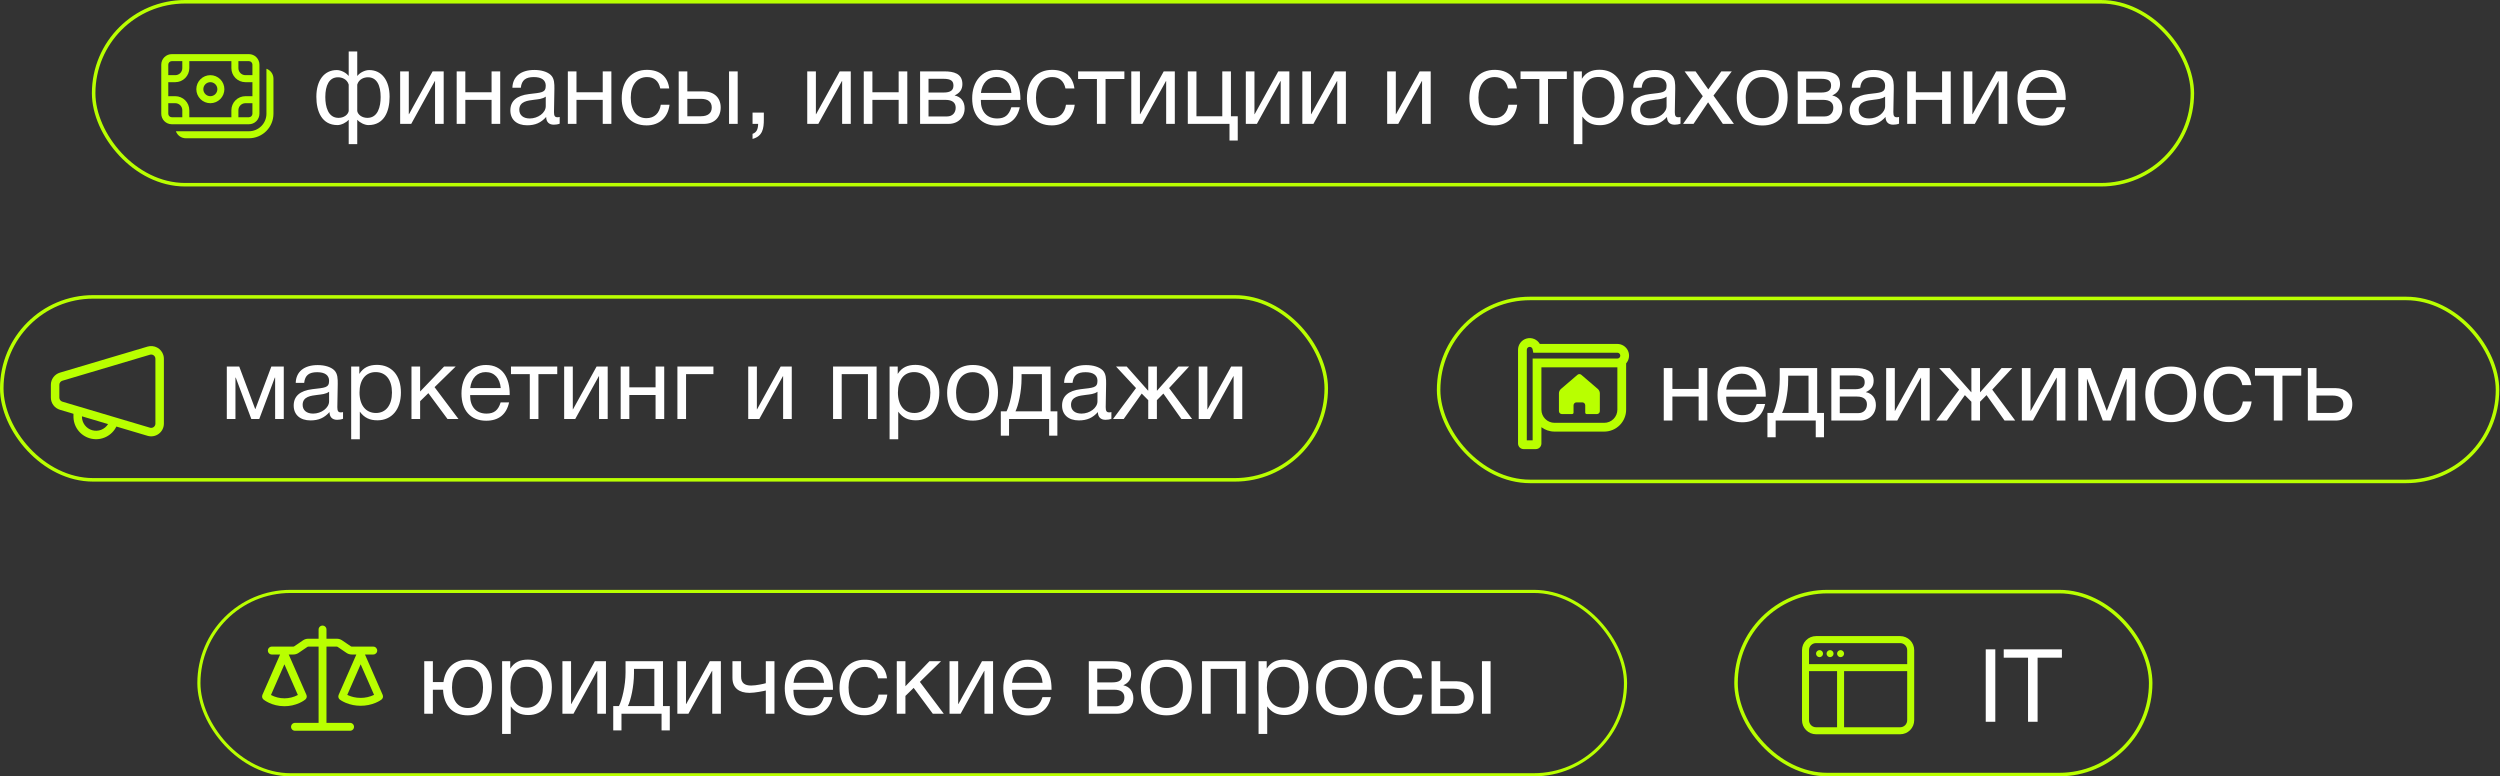
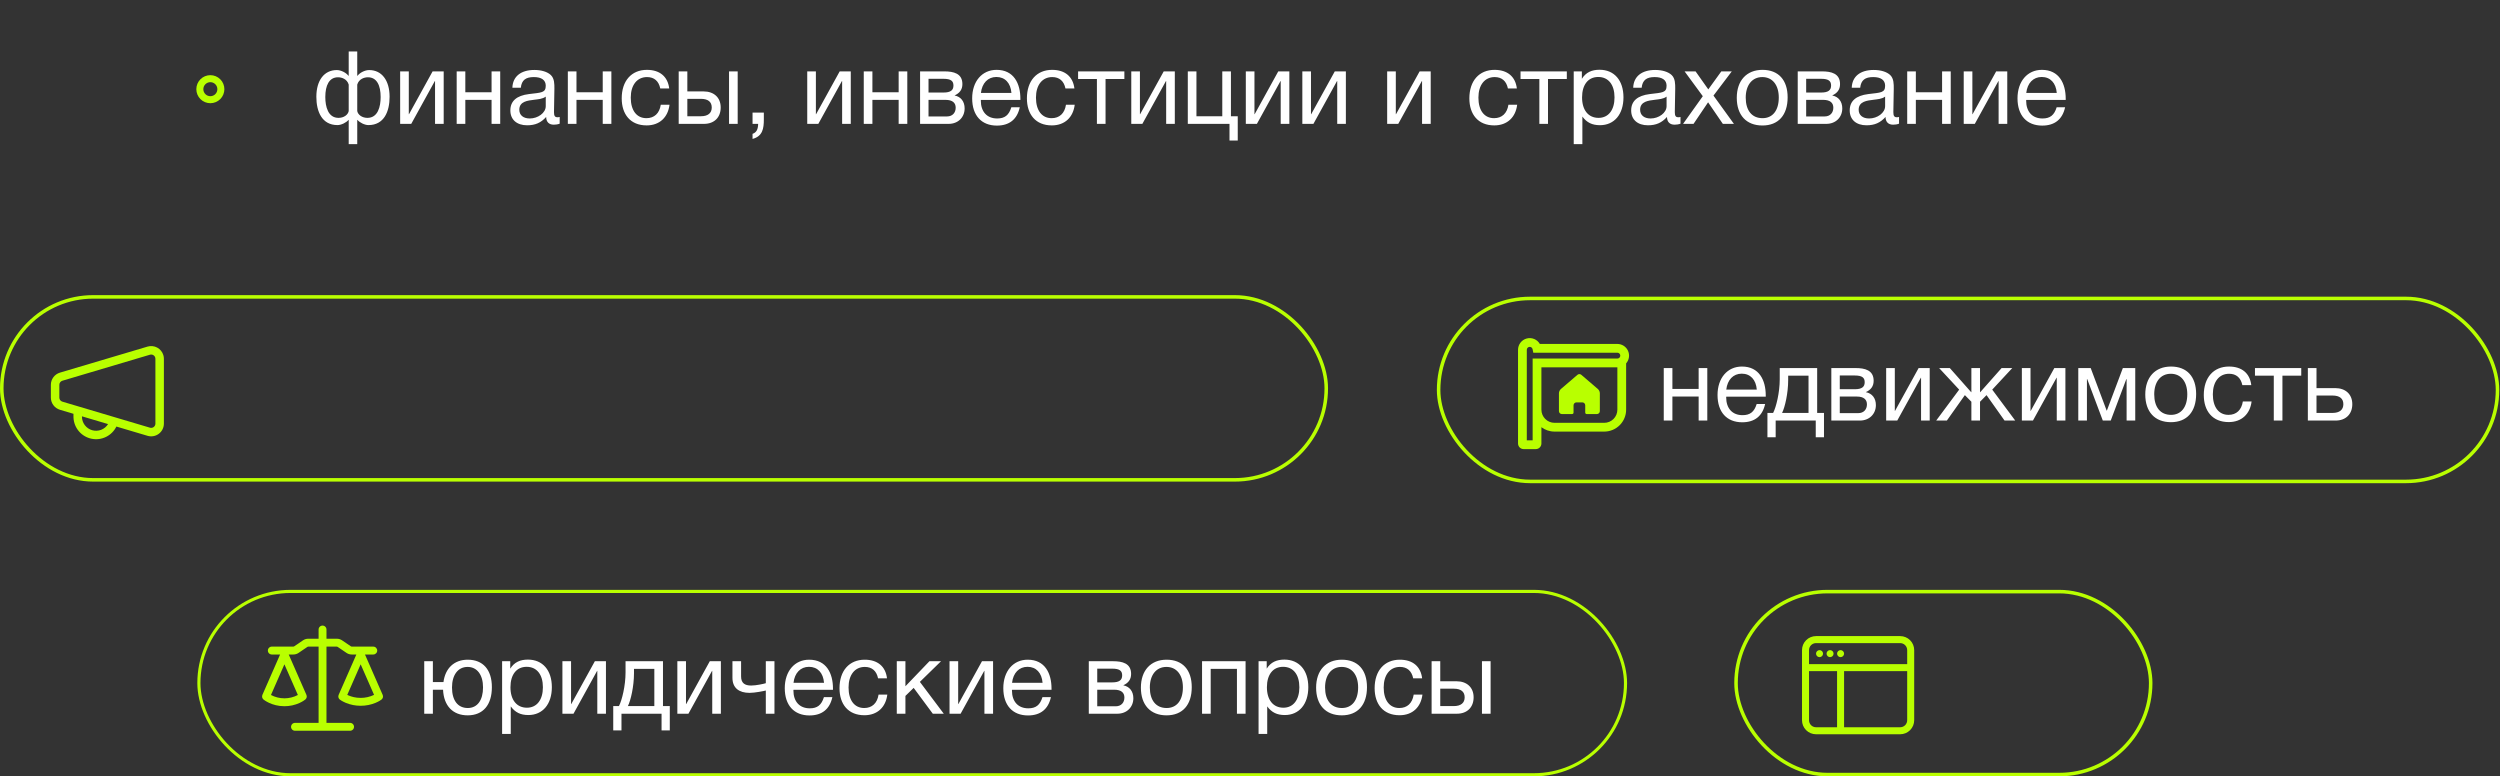
<svg xmlns="http://www.w3.org/2000/svg" width="731" height="227" viewBox="0 0 731 227" fill="none">
  <rect x="0" y="0" width="731" height="227" fill="#333333" stroke="none" />
  <path fill-rule="evenodd" clip-rule="evenodd" d="M95.463 184.073C95.463 183.767 95.342 183.474 95.126 183.258C94.909 183.041 94.616 182.92 94.31 182.92C94.004 182.92 93.711 183.041 93.495 183.258C93.278 183.474 93.157 183.767 93.157 184.073V186.764H90.122C89.582 186.764 89.054 186.926 88.607 187.23L86.001 189.004C85.937 189.048 85.861 189.071 85.784 189.07H79.476C79.171 189.07 78.877 189.192 78.661 189.408C78.445 189.625 78.323 189.918 78.323 190.224C78.323 190.53 78.445 190.823 78.661 191.039C78.877 191.255 79.171 191.377 79.476 191.377H81.901L76.724 203.186C76.626 203.417 76.605 203.672 76.663 203.916C76.721 204.159 76.856 204.378 77.047 204.539C77.17 204.638 77.294 204.732 77.522 204.879C77.808 205.065 78.217 205.307 78.74 205.545C79.785 206.023 81.295 206.498 83.162 206.498C84.688 206.501 86.196 206.176 87.585 205.545C88.107 205.307 88.516 205.065 88.802 204.879C89.033 204.73 89.156 204.636 89.279 204.536C89.472 204.377 89.608 204.159 89.665 203.915C89.724 203.671 89.701 203.416 89.6 203.186L84.421 191.377H85.784C86.324 191.377 86.851 191.214 87.297 190.911L89.905 189.137C89.968 189.094 90.043 189.071 90.12 189.07H93.157V211.367H86.257C85.952 211.367 85.658 211.488 85.442 211.704C85.226 211.921 85.104 212.214 85.104 212.52C85.104 212.826 85.226 213.119 85.442 213.335C85.658 213.552 85.952 213.673 86.257 213.673H102.363C102.669 213.673 102.962 213.552 103.178 213.335C103.395 213.119 103.516 212.826 103.516 212.52C103.516 212.214 103.395 211.921 103.178 211.704C102.962 211.488 102.669 211.367 102.363 211.367H95.463V189.07H98.499C98.576 189.07 98.653 189.094 98.714 189.137L101.324 190.911C101.769 191.214 102.297 191.377 102.837 191.377H104.199L99.02 203.186C98.917 203.422 98.895 203.686 98.959 203.936C99.023 204.186 99.169 204.407 99.374 204.564C99.392 204.578 99.374 204.564 99.377 204.564C99.529 204.679 99.689 204.785 99.853 204.881C100.138 205.053 100.545 205.274 101.068 205.496C102.459 206.077 103.951 206.374 105.458 206.369C106.966 206.374 108.459 206.076 109.85 205.494C110.37 205.274 110.779 205.053 111.065 204.881C111.229 204.784 111.388 204.678 111.541 204.564C111.746 204.407 111.892 204.186 111.956 203.936C112.02 203.686 111.999 203.422 111.895 203.186L106.719 191.377H109.146C109.452 191.377 109.745 191.255 109.961 191.039C110.177 190.823 110.299 190.53 110.299 190.224C110.299 189.918 110.177 189.625 109.961 189.408C109.745 189.192 109.452 189.07 109.146 189.07H102.838C102.761 189.07 102.686 189.047 102.623 189.004L100.013 187.23C99.567 186.926 99.04 186.764 98.5 186.764H95.463V184.073ZM79.23 203.214C80.441 203.858 81.791 204.193 83.162 204.19C84.533 204.193 85.884 203.858 87.094 203.214L83.162 194.249L79.23 203.214ZM101.542 203.177C101.668 203.239 101.809 203.305 101.965 203.371C102.78 203.714 103.971 204.063 105.458 204.063C106.814 204.067 108.153 203.764 109.375 203.177L105.458 194.248L101.542 203.177Z" fill="#B9FF00" />
  <rect x="0.516" y="86.81" width="387.283" height="53.497" rx="26.748" stroke="#B9FF00" stroke-width="1.033" />
-   <path d="M82.974 122.513V107.165H79.345L74.676 119.598H74.616L69.946 107.165H66.318V122.513H68.846V110.407H68.935L73.486 122.513H75.806L80.356 110.407H80.446V122.513H82.974ZM100.302 120.49C100.034 120.55 99.915 120.58 99.677 120.58C98.904 120.58 98.636 120.193 98.636 119.063C98.636 116.772 98.755 114.512 98.755 112.222C98.755 110.854 98.785 109.277 97.714 108.236C96.703 107.284 94.948 106.749 92.895 106.749C88.94 106.749 86.56 108.682 86.471 111.954H88.94C89.177 109.694 90.397 108.831 92.747 108.831C95.007 108.831 96.227 109.723 96.227 111.359C96.227 113.441 94.978 113.352 91.319 113.798C87.69 114.244 85.876 115.85 85.876 118.587C85.876 121.264 87.75 122.929 90.784 122.929C93.163 122.929 94.829 122.186 96.346 120.49C96.375 121.948 97.149 122.751 98.576 122.751C99.142 122.751 99.766 122.662 100.302 122.453V120.49ZM96.227 114.542V117.338C96.227 119.301 93.936 120.937 91.557 120.937C89.653 120.937 88.493 119.955 88.493 118.379C88.493 115.91 90.992 115.702 92.836 115.464C93.966 115.315 95.275 115.256 96.227 114.542ZM105.064 107.165H102.684V128.432H105.212V120.371C106.521 122.156 108.098 122.9 110.358 122.9C114.552 122.9 117.229 119.717 117.229 114.75C117.229 109.783 114.522 106.689 110.239 106.689C107.979 106.689 106.253 107.433 105.064 109.337V107.165ZM109.852 108.801C112.827 108.801 114.611 111.062 114.611 114.78C114.611 118.468 112.827 120.758 109.942 120.758C106.967 120.758 105.123 118.498 105.123 114.78C105.123 111.062 106.908 108.801 109.852 108.801ZM134.057 122.513L127.067 113.203L133.254 107.165H129.863L122.844 114.482V107.165H120.315V122.513H122.844V117.308L125.253 114.958L130.844 122.513H134.057ZM148.856 117.665H146.387C145.673 119.985 144.454 120.937 142.253 120.937C139.278 120.937 137.464 118.973 137.464 115.702L137.494 115.523H149.034V115.166C149.034 110.735 147.131 106.719 142.074 106.719C137.821 106.719 134.936 110.08 134.936 115.047C134.936 120.044 137.642 123.019 142.163 123.019C145.792 123.019 148.082 121.204 148.856 117.665ZM146.417 113.471H137.494C137.821 110.586 139.546 108.801 142.015 108.801C144.543 108.801 146.179 110.556 146.417 113.471ZM162.94 109.396V107.165H149.407V109.396H154.909V122.513H157.438V109.396H162.94ZM168.201 122.513L175.102 109.991H175.161V122.513H177.69V107.165H174.448L167.547 119.687H167.488V107.165H164.959V122.513H168.201ZM184.015 122.513V115.494H191.689V122.513H194.217V107.165H191.689V113.263H184.015V107.165H181.487V122.513H184.015ZM208.603 109.396V107.165H198.074V122.513H200.602V109.396H208.603ZM222.024 122.513L228.925 109.991H228.984V122.513H231.512V107.165H228.27L221.37 119.687H221.31V107.165H218.782V122.513H222.024ZM246.116 122.513V109.396H253.79V122.513H256.318V107.165H243.588V122.513H246.116ZM262.494 107.165H260.115V128.432H262.643V120.371C263.952 122.156 265.528 122.9 267.789 122.9C271.983 122.9 274.659 119.717 274.659 114.75C274.659 109.783 271.953 106.689 267.67 106.689C265.409 106.689 263.684 107.433 262.494 109.337V107.165ZM267.283 108.801C270.257 108.801 272.042 111.062 272.042 114.78C272.042 118.468 270.257 120.758 267.372 120.758C264.398 120.758 262.554 118.498 262.554 114.78C262.554 111.062 264.338 108.801 267.283 108.801ZM284.468 106.719C279.828 106.719 276.943 109.842 276.943 114.899C276.943 119.955 279.739 122.989 284.438 122.989C289.108 122.989 291.815 119.955 291.815 114.75C291.815 109.664 289.108 106.719 284.468 106.719ZM284.408 108.831C287.383 108.831 289.227 111.151 289.227 114.809C289.227 118.587 287.442 120.847 284.468 120.847C281.375 120.847 279.56 118.617 279.56 114.839C279.56 111.181 281.434 108.831 284.408 108.831ZM309.174 127.391V120.282H307.181V107.165H296.236V110.437C296.236 114.304 295.195 118.587 294.302 120.282H292.637V127.391H295.046V122.513H306.765V127.391H309.174ZM304.653 120.282H296.92C297.753 118.646 298.704 114.512 298.704 110.675V109.396H304.653V120.282ZM324.974 120.49C324.707 120.55 324.588 120.58 324.35 120.58C323.576 120.58 323.309 120.193 323.309 119.063C323.309 116.772 323.428 114.512 323.428 112.222C323.428 110.854 323.457 109.277 322.387 108.236C321.375 107.284 319.62 106.749 317.568 106.749C313.612 106.749 311.233 108.682 311.144 111.954H313.612C313.85 109.694 315.07 108.831 317.419 108.831C319.68 108.831 320.899 109.723 320.899 111.359C320.899 113.441 319.65 113.352 315.992 113.798C312.363 114.244 310.549 115.85 310.549 118.587C310.549 121.264 312.423 122.929 315.456 122.929C317.836 122.929 319.501 122.186 321.018 120.49C321.048 121.948 321.821 122.751 323.249 122.751C323.814 122.751 324.439 122.662 324.974 122.453V120.49ZM320.899 114.542V117.338C320.899 119.301 318.609 120.937 316.23 120.937C314.326 120.937 313.166 119.955 313.166 118.379C313.166 115.91 315.665 115.702 317.509 115.464C318.639 115.315 319.948 115.256 320.899 114.542ZM333.841 115.077L335.745 117.01V122.513H338.273V117.01L340.176 115.077L345.441 122.513H348.564L341.842 113.471L347.701 107.165H344.578L338.332 114.215H338.273V107.165H335.745V114.215H335.685L329.439 107.165H326.316L332.175 113.471L325.453 122.513H328.576L333.841 115.077ZM353.749 122.513L360.649 109.991H360.709V122.513H363.237V107.165H359.995L353.094 119.687H353.035V107.165H350.507V122.513H353.749Z" fill="white" />
  <path d="M47.766 103.846C47.869 104.189 47.92 104.546 47.92 104.905V123.87C47.92 124.448 47.785 125.019 47.525 125.536C47.265 126.053 46.889 126.503 46.425 126.849C45.961 127.195 45.423 127.428 44.853 127.529C44.283 127.63 43.698 127.597 43.143 127.432L34.032 124.722C33.387 126.038 32.323 127.102 31.008 127.747C29.693 128.393 28.201 128.583 26.766 128.289C25.331 127.995 24.034 127.233 23.079 126.122C22.124 125.011 21.565 123.614 21.49 122.151L21.482 121.821L21.48 120.994L17.531 119.82C16.762 119.591 16.088 119.121 15.609 118.478C15.13 117.835 14.871 117.055 14.872 116.254V112.518C14.872 111.716 15.131 110.937 15.611 110.295C16.09 109.653 16.764 109.183 17.532 108.955L43.145 101.344C44.089 101.063 45.107 101.17 45.974 101.639C46.84 102.108 47.485 102.903 47.766 103.847V103.846ZM23.958 121.73L23.96 121.819C23.959 122.717 24.251 123.592 24.792 124.309C25.333 125.027 26.093 125.548 26.956 125.795C27.82 126.042 28.741 126 29.579 125.677C30.417 125.353 31.127 124.765 31.601 124.002L23.958 121.73V121.73ZM43.849 103.719L18.236 111.328C17.98 111.404 17.755 111.561 17.596 111.776C17.436 111.99 17.35 112.25 17.35 112.518V116.254C17.35 116.521 17.436 116.781 17.596 116.996C17.755 117.21 17.98 117.367 18.236 117.443L43.849 125.056C44.034 125.111 44.229 125.122 44.419 125.088C44.609 125.055 44.789 124.977 44.944 124.861C45.098 124.746 45.224 124.595 45.31 124.423C45.397 124.25 45.442 124.059 45.441 123.866V104.907C45.441 104.714 45.396 104.523 45.31 104.351C45.223 104.178 45.098 104.028 44.943 103.913C44.788 103.798 44.609 103.72 44.419 103.686C44.229 103.652 44.033 103.663 43.849 103.719Z" fill="#B9FF00" />
  <rect x="58.157" y="172.929" width="417.143" height="53.613" rx="26.807" stroke="#B9FF00" stroke-width="0.916" />
  <path d="M136.776 192.896C132.82 192.896 130.203 195.365 129.668 199.44H126.574V193.342H124.046V208.69H126.574V201.671H129.549C129.757 206.37 132.404 209.166 136.746 209.166C141.238 209.166 143.825 206.132 143.825 200.927C143.825 195.841 141.238 192.896 136.776 192.896ZM136.717 195.008C139.513 195.008 141.238 197.328 141.238 200.987C141.238 204.764 139.572 207.024 136.776 207.024C133.861 207.024 132.166 204.794 132.166 201.016C132.166 197.358 133.921 195.008 136.717 195.008ZM149.198 193.342H146.818V214.609H149.346V206.549C150.655 208.333 152.232 209.077 154.492 209.077C158.686 209.077 161.363 205.894 161.363 200.927C161.363 195.96 158.656 192.867 154.373 192.867C152.113 192.867 150.387 193.61 149.198 195.514V193.342ZM153.986 194.978C156.961 194.978 158.745 197.239 158.745 200.957C158.745 204.645 156.961 206.935 154.076 206.935C151.101 206.935 149.257 204.675 149.257 200.957C149.257 197.239 151.042 194.978 153.986 194.978ZM167.691 208.69L174.592 196.168H174.651V208.69H177.18V193.342H173.937L167.037 205.864H166.978V193.342H164.449V208.69H167.691ZM195.848 213.568V206.459H193.856V193.342H182.91V196.614C182.91 200.481 181.869 204.764 180.977 206.459H179.311V213.568H181.72V208.69H193.439V213.568H195.848ZM191.327 206.459H183.594C184.427 204.823 185.379 200.689 185.379 196.852V195.573H191.327V206.459ZM201.298 208.69L208.198 196.168H208.258V208.69H210.786V193.342H207.544L200.644 205.864H200.584V193.342H198.056V208.69H201.298ZM226.451 208.69V193.342H223.923V199.767C223.357 199.946 221.127 200.451 219.64 200.451C217.766 200.451 216.695 199.737 216.695 197.774V193.342H214.167V198.191C214.167 201.165 216.1 202.593 219.164 202.593C220.71 202.593 223.387 202.057 223.923 201.909V208.69H226.451ZM243.385 203.842H240.916C240.202 206.162 238.983 207.114 236.782 207.114C233.808 207.114 231.993 205.151 231.993 201.879L232.023 201.7H243.563V201.343C243.563 196.912 241.66 192.896 236.603 192.896C232.35 192.896 229.465 196.257 229.465 201.224C229.465 206.221 232.172 209.196 236.693 209.196C240.321 209.196 242.612 207.381 243.385 203.842ZM240.946 199.648H232.023C232.35 196.763 234.075 194.978 236.544 194.978C239.072 194.978 240.708 196.733 240.946 199.648ZM259.45 203.098H256.892C256.505 205.626 254.988 207.024 252.698 207.024C249.843 207.024 248.117 204.764 248.117 201.016C248.117 197.328 249.961 195.008 252.876 195.008C254.958 195.008 256.297 196.168 256.743 198.339H259.36C258.944 194.859 256.594 192.896 252.847 192.896C248.326 192.896 245.47 196.109 245.47 201.224C245.47 205.894 247.998 209.136 252.757 209.136C256.565 209.136 259.003 206.757 259.45 203.098ZM275.96 208.69L268.971 199.38L275.157 193.342H271.767L264.747 200.659V193.342H262.219V208.69H264.747V203.485L267.156 201.135L272.748 208.69H275.96ZM280.885 208.69L287.785 196.168H287.845V208.69H290.373V193.342H287.131L280.23 205.864H280.171V193.342H277.643V208.69H280.885ZM307.287 203.842H304.818C304.104 206.162 302.885 207.114 300.684 207.114C297.709 207.114 295.895 205.151 295.895 201.879L295.925 201.7H307.465V201.343C307.465 196.912 305.562 192.896 300.505 192.896C296.252 192.896 293.367 196.257 293.367 201.224C293.367 206.221 296.073 209.196 300.594 209.196C304.223 209.196 306.513 207.381 307.287 203.842ZM304.848 199.648H295.925C296.252 196.763 297.977 194.978 300.446 194.978C302.974 194.978 304.61 196.733 304.848 199.648ZM318.364 208.69H326.722C329.458 208.69 331.392 206.786 331.392 204.169C331.392 202.117 330.261 200.749 328.477 200.392V200.362C329.904 199.708 330.737 198.696 330.737 197.06C330.737 193.937 328.15 193.342 325.473 193.342H318.364V208.69ZM325.205 199.529H320.833V195.514H325.205C327.436 195.514 328.12 196.198 328.12 197.477C328.12 198.786 327.376 199.529 325.205 199.529ZM320.833 201.671H325.8C327.882 201.671 328.774 202.563 328.774 203.961C328.774 205.418 327.852 206.519 326.246 206.519H320.833V201.671ZM341.121 192.896C336.481 192.896 333.596 196.019 333.596 201.076C333.596 206.132 336.392 209.166 341.091 209.166C345.761 209.166 348.468 206.132 348.468 200.927C348.468 195.841 345.761 192.896 341.121 192.896ZM341.061 195.008C344.036 195.008 345.88 197.328 345.88 200.987C345.88 204.764 344.095 207.024 341.121 207.024C338.028 207.024 336.213 204.794 336.213 201.016C336.213 197.358 338.087 195.008 341.061 195.008ZM354.006 208.69V195.573H361.68V208.69H364.208V193.342H351.478V208.69H354.006ZM370.385 193.342H368.005V214.609H370.534V206.549C371.842 208.333 373.419 209.077 375.679 209.077C379.873 209.077 382.55 205.894 382.55 200.927C382.55 195.96 379.843 192.867 375.56 192.867C373.3 192.867 371.575 193.61 370.385 195.514V193.342ZM375.174 194.978C378.148 194.978 379.933 197.239 379.933 200.957C379.933 204.645 378.148 206.935 375.263 206.935C372.288 206.935 370.444 204.675 370.444 200.957C370.444 197.239 372.229 194.978 375.174 194.978ZM392.358 192.896C387.719 192.896 384.833 196.019 384.833 201.076C384.833 206.132 387.629 209.166 392.329 209.166C396.998 209.166 399.705 206.132 399.705 200.927C399.705 195.841 396.998 192.896 392.358 192.896ZM392.299 195.008C395.273 195.008 397.117 197.328 397.117 200.987C397.117 204.764 395.333 207.024 392.358 207.024C389.265 207.024 387.451 204.794 387.451 201.016C387.451 197.358 389.325 195.008 392.299 195.008ZM415.922 203.098H413.364C412.977 205.626 411.46 207.024 409.17 207.024C406.315 207.024 404.59 204.764 404.59 201.016C404.59 197.328 406.434 195.008 409.348 195.008C411.43 195.008 412.769 196.168 413.215 198.339H415.832C415.416 194.859 413.066 192.896 409.319 192.896C404.798 192.896 401.942 196.109 401.942 201.224C401.942 205.894 404.471 209.136 409.229 209.136C413.037 209.136 415.476 206.757 415.922 203.098ZM433.325 193.342V208.69H435.853V193.342H433.325ZM430.886 203.901C430.886 200.987 428.893 199.202 425.889 199.202H421.13V193.342H418.602V208.69H426.008C429.012 208.69 430.886 206.786 430.886 203.901ZM425.086 201.373C427.198 201.373 428.268 202.265 428.268 203.901C428.268 205.537 427.168 206.459 425.086 206.459H421.13V201.373H425.086Z" fill="white" />
-   <rect x="27.385" y="0.516" width="613.663" height="53.497" rx="26.748" stroke="#B9FF00" stroke-width="1.033" />
  <path d="M113.917 28.308C113.917 23.459 111.597 20.485 107.939 20.485C106.63 20.485 105.113 21.348 104.548 22.151H104.459V15.042H101.961V22.151H101.871C101.306 21.348 99.789 20.485 98.481 20.485C94.822 20.485 92.502 23.459 92.502 28.308C92.502 32.591 94.108 36.576 98.689 36.576C99.819 36.576 101.306 35.803 101.901 35.059H101.961V42.138H104.459V35.059H104.519C105.113 35.803 106.601 36.576 107.731 36.576C112.311 36.576 113.917 32.591 113.917 28.308ZM111.3 28.367C111.3 31.193 110.497 34.465 107.433 34.465C105.887 34.465 104.667 33.572 104.459 32.472V24.738C104.935 23.102 106.482 22.597 107.582 22.597C110.2 22.597 111.3 25.006 111.3 28.367ZM101.961 32.472C101.752 33.572 100.533 34.465 98.986 34.465C95.923 34.465 95.12 31.193 95.12 28.367C95.12 25.006 96.22 22.597 98.838 22.597C99.938 22.597 101.485 23.102 101.961 24.738V32.472ZM120.247 36.219L127.147 23.697H127.207V36.219H129.735V20.872H126.493L119.593 33.394H119.533V20.872H117.005V36.219H120.247ZM136.06 36.219V29.2H143.734V36.219H146.262V20.872H143.734V26.969H136.06V20.872H133.532V36.219H136.06ZM163.652 34.197C163.385 34.256 163.266 34.286 163.028 34.286C162.254 34.286 161.987 33.899 161.987 32.769C161.987 30.479 162.106 28.218 162.106 25.928C162.106 24.56 162.135 22.984 161.065 21.943C160.053 20.991 158.298 20.455 156.246 20.455C152.29 20.455 149.911 22.389 149.822 25.66H152.29C152.528 23.4 153.748 22.537 156.097 22.537C158.358 22.537 159.577 23.43 159.577 25.066C159.577 27.148 158.328 27.058 154.67 27.505C151.041 27.951 149.227 29.557 149.227 32.293C149.227 34.97 151.101 36.636 154.134 36.636C156.514 36.636 158.18 35.892 159.696 34.197C159.726 35.654 160.499 36.457 161.927 36.457C162.492 36.457 163.117 36.368 163.652 36.16V34.197ZM159.577 28.248V31.044C159.577 33.007 157.287 34.643 154.908 34.643C153.004 34.643 151.844 33.661 151.844 32.085C151.844 29.616 154.343 29.408 156.187 29.17C157.317 29.021 158.626 28.962 159.577 28.248ZM168.563 36.219V29.2H176.237V36.219H178.765V20.872H176.237V26.969H168.563V20.872H166.035V36.219H168.563ZM195.768 30.628H193.21C192.824 33.156 191.307 34.554 189.017 34.554C186.161 34.554 184.436 32.293 184.436 28.546C184.436 24.857 186.28 22.537 189.195 22.537C191.277 22.537 192.616 23.697 193.062 25.869H195.679C195.263 22.389 192.913 20.426 189.165 20.426C184.644 20.426 181.789 23.638 181.789 28.754C181.789 33.423 184.317 36.666 189.076 36.666C192.883 36.666 195.322 34.286 195.768 30.628ZM213.171 20.872V36.219H215.7V20.872H213.171ZM210.733 31.431C210.733 28.516 208.74 26.731 205.736 26.731H200.977V20.872H198.449V36.219H205.855C208.859 36.219 210.733 34.316 210.733 31.431ZM204.933 28.902C207.044 28.902 208.115 29.795 208.115 31.431C208.115 33.067 207.015 33.989 204.933 33.989H200.977V28.902H204.933ZM223.347 32.918H220.045V36.219H221.681C221.651 37.855 221.175 38.748 220.045 39.134V40.621C222.99 39.848 223.347 37.588 223.347 34.94V32.918ZM239.278 36.219L246.179 23.697H246.238V36.219H248.767V20.872H245.525L238.624 33.394H238.565V20.872H236.036V36.219H239.278ZM255.092 36.219V29.2H262.766V36.219H265.294V20.872H262.766V26.969H255.092V20.872H252.564V36.219H255.092ZM269.032 36.219H277.389C280.126 36.219 282.059 34.316 282.059 31.698C282.059 29.646 280.929 28.278 279.144 27.921V27.891C280.572 27.237 281.405 26.226 281.405 24.59C281.405 21.467 278.817 20.872 276.14 20.872H269.032V36.219ZM275.873 27.058H271.5V23.043H275.873C278.103 23.043 278.787 23.727 278.787 25.006C278.787 26.315 278.044 27.058 275.873 27.058ZM271.5 29.2H276.467C278.549 29.2 279.442 30.092 279.442 31.49C279.442 32.948 278.52 34.048 276.914 34.048H271.5V29.2ZM298.183 31.371H295.715C295.001 33.691 293.781 34.643 291.58 34.643C288.606 34.643 286.792 32.68 286.792 29.408L286.821 29.23H298.362V28.873C298.362 24.441 296.458 20.426 291.402 20.426C287.149 20.426 284.263 23.787 284.263 28.754C284.263 33.751 286.97 36.725 291.491 36.725C295.12 36.725 297.41 34.911 298.183 31.371ZM295.744 27.177H286.821C287.149 24.292 288.874 22.508 291.342 22.508C293.871 22.508 295.506 24.262 295.744 27.177ZM314.248 30.628H311.69C311.303 33.156 309.786 34.554 307.496 34.554C304.641 34.554 302.916 32.293 302.916 28.546C302.916 24.857 304.76 22.537 307.675 22.537C309.757 22.537 311.095 23.697 311.541 25.869H314.159C313.742 22.389 311.393 20.426 307.645 20.426C303.124 20.426 300.269 23.638 300.269 28.754C300.269 33.423 302.797 36.666 307.556 36.666C311.363 36.666 313.802 34.286 314.248 30.628ZM328.766 23.102V20.872H315.233V23.102H320.735V36.219H323.263V23.102H328.766ZM334.027 36.219L340.928 23.697H340.987V36.219H343.515V20.872H340.273L333.373 33.394H333.313V20.872H330.785V36.219H334.027ZM359.507 41.097H361.917V33.989H359.924V20.872H357.396V33.989H349.841V20.872H347.313V36.219H359.507V41.097ZM367.518 36.219L374.418 23.697H374.478V36.219H377.006V20.872H373.764L366.863 33.394H366.804V20.872H364.276V36.219H367.518ZM384.045 36.219L390.945 23.697H391.005V36.219H393.533V20.872H390.291L383.391 33.394H383.331V20.872H380.803V36.219H384.045ZM408.85 36.219L415.751 23.697H415.81V36.219H418.339V20.872H415.097L408.196 33.394H408.137V20.872H405.608V36.219H408.85ZM443.62 30.628H441.062C440.675 33.156 439.158 34.554 436.868 34.554C434.013 34.554 432.288 32.293 432.288 28.546C432.288 24.857 434.132 22.537 437.047 22.537C439.129 22.537 440.467 23.697 440.913 25.869H443.531C443.114 22.389 440.765 20.426 437.017 20.426C432.496 20.426 429.641 23.638 429.641 28.754C429.641 33.423 432.169 36.666 436.928 36.666C440.735 36.666 443.174 34.286 443.62 30.628ZM458.138 23.102V20.872H444.605V23.102H450.107V36.219H452.635V23.102H458.138ZM462.537 20.872H460.157V42.138H462.685V34.078C463.994 35.862 465.571 36.606 467.831 36.606C472.025 36.606 474.702 33.423 474.702 28.456C474.702 23.489 471.995 20.396 467.712 20.396C465.452 20.396 463.726 21.14 462.537 23.043V20.872ZM467.325 22.508C470.3 22.508 472.084 24.768 472.084 28.486C472.084 32.174 470.3 34.465 467.415 34.465C464.44 34.465 462.596 32.204 462.596 28.486C462.596 24.768 464.381 22.508 467.325 22.508ZM491.381 34.197C491.113 34.256 490.994 34.286 490.756 34.286C489.983 34.286 489.715 33.899 489.715 32.769C489.715 30.479 489.834 28.218 489.834 25.928C489.834 24.56 489.864 22.984 488.793 21.943C487.782 20.991 486.027 20.455 483.975 20.455C480.019 20.455 477.64 22.389 477.55 25.66H480.019C480.257 23.4 481.477 22.537 483.826 22.537C486.087 22.537 487.306 23.43 487.306 25.066C487.306 27.148 486.057 27.058 482.399 27.505C478.77 27.951 476.956 29.557 476.956 32.293C476.956 34.97 478.829 36.636 481.863 36.636C484.243 36.636 485.908 35.892 487.425 34.197C487.455 35.654 488.228 36.457 489.656 36.457C490.221 36.457 490.846 36.368 491.381 36.16V34.197ZM487.306 28.248V31.044C487.306 33.007 485.016 34.643 482.637 34.643C480.733 34.643 479.573 33.661 479.573 32.085C479.573 29.616 482.071 29.408 483.915 29.17C485.046 29.021 486.354 28.962 487.306 28.248ZM506.375 20.872H503.311L499.504 26.136L495.786 20.872H492.574L497.898 28.129L492.128 36.219H495.191L499.445 29.914L503.758 36.219H507L501.021 27.951L506.375 20.872ZM515.357 20.426C510.717 20.426 507.832 23.549 507.832 28.605C507.832 33.661 510.628 36.695 515.328 36.695C519.997 36.695 522.704 33.661 522.704 28.456C522.704 23.37 519.997 20.426 515.357 20.426ZM515.298 22.537C518.272 22.537 520.116 24.857 520.116 28.516C520.116 32.293 518.332 34.554 515.357 34.554C512.264 34.554 510.45 32.323 510.45 28.546C510.45 24.887 512.324 22.537 515.298 22.537ZM525.655 36.219H534.013C536.749 36.219 538.683 34.316 538.683 31.698C538.683 29.646 537.552 28.278 535.768 27.921V27.891C537.196 27.237 538.028 26.226 538.028 24.59C538.028 21.467 535.441 20.872 532.764 20.872H525.655V36.219ZM532.496 27.058H528.124V23.043H532.496C534.727 23.043 535.411 23.727 535.411 25.006C535.411 26.315 534.667 27.058 532.496 27.058ZM528.124 29.2H533.091C535.173 29.2 536.065 30.092 536.065 31.49C536.065 32.948 535.143 34.048 533.537 34.048H528.124V29.2ZM555.283 34.197C555.015 34.256 554.896 34.286 554.658 34.286C553.885 34.286 553.617 33.899 553.617 32.769C553.617 30.479 553.736 28.218 553.736 25.928C553.736 24.56 553.766 22.984 552.695 21.943C551.684 20.991 549.929 20.455 547.877 20.455C543.921 20.455 541.541 22.389 541.452 25.66H543.921C544.159 23.4 545.378 22.537 547.728 22.537C549.988 22.537 551.208 23.43 551.208 25.066C551.208 27.148 549.959 27.058 546.3 27.505C542.672 27.951 540.857 29.557 540.857 32.293C540.857 34.97 542.731 36.636 545.765 36.636C548.144 36.636 549.81 35.892 551.327 34.197C551.357 35.654 552.13 36.457 553.558 36.457C554.123 36.457 554.747 36.368 555.283 36.16V34.197ZM551.208 28.248V31.044C551.208 33.007 548.918 34.643 546.538 34.643C544.635 34.643 543.475 33.661 543.475 32.085C543.475 29.616 545.973 29.408 547.817 29.17C548.947 29.021 550.256 28.962 551.208 28.248ZM560.194 36.219V29.2H567.867V36.219H570.396V20.872H567.867V26.969H560.194V20.872H557.666V36.219H560.194ZM577.435 36.219L584.335 23.697H584.395V36.219H586.923V20.872H583.681L576.78 33.394H576.721V20.872H574.193V36.219H577.435ZM603.837 31.371H601.368C600.654 33.691 599.435 34.643 597.234 34.643C594.26 34.643 592.445 32.68 592.445 29.408L592.475 29.23H604.015V28.873C604.015 24.441 602.112 20.426 597.055 20.426C592.802 20.426 589.917 23.787 589.917 28.754C589.917 33.751 592.624 36.725 597.145 36.725C600.773 36.725 603.064 34.911 603.837 31.371ZM601.398 27.177H592.475C592.802 24.292 594.527 22.508 596.996 22.508C599.524 22.508 601.16 24.262 601.398 27.177Z" fill="white" />
  <path d="M57.406 26.078C57.406 24.99 57.838 23.947 58.607 23.178C59.376 22.409 60.419 21.977 61.507 21.977C62.594 21.977 63.637 22.409 64.406 23.178C65.175 23.947 65.607 24.99 65.607 26.078C65.607 27.165 65.175 28.208 64.406 28.977C63.637 29.746 62.594 30.178 61.507 30.178C60.419 30.178 59.376 29.746 58.607 28.977C57.838 28.208 57.406 27.165 57.406 26.078ZM61.507 24.027C60.963 24.027 60.441 24.244 60.057 24.628C59.672 25.012 59.456 25.534 59.456 26.078C59.456 26.622 59.672 27.143 60.057 27.527C60.441 27.912 60.963 28.128 61.507 28.128C62.05 28.128 62.572 27.912 62.956 27.527C63.341 27.143 63.557 26.622 63.557 26.078C63.557 25.534 63.341 25.012 62.956 24.628C62.572 24.244 62.05 24.027 61.507 24.027Z" fill="#B9FF00" />
-   <path d="M50.23 15.827C49.415 15.827 48.633 16.151 48.056 16.727C47.479 17.304 47.155 18.086 47.155 18.902V33.254C47.155 34.069 47.479 34.851 48.056 35.428C48.633 36.005 49.415 36.329 50.23 36.329H72.783C73.599 36.329 74.381 36.005 74.957 35.428C75.534 34.851 75.858 34.069 75.858 33.254V18.902C75.858 18.086 75.534 17.304 74.957 16.727C74.381 16.151 73.599 15.827 72.783 15.827H50.23ZM49.205 18.902C49.205 18.63 49.313 18.369 49.506 18.177C49.698 17.985 49.959 17.877 50.23 17.877H53.306V19.927C53.306 20.471 53.09 20.992 52.705 21.377C52.321 21.761 51.799 21.977 51.256 21.977H49.205V18.902ZM49.205 24.028H51.256C52.343 24.028 53.386 23.596 54.155 22.827C54.924 22.058 55.356 21.015 55.356 19.927V17.877H67.657V19.927C67.657 21.015 68.089 22.058 68.858 22.827C69.627 23.596 70.67 24.028 71.758 24.028H73.808V28.128H71.758C70.67 28.128 69.627 28.56 68.858 29.329C68.089 30.098 67.657 31.141 67.657 32.228V34.279H55.356V32.228C55.356 31.141 54.924 30.098 54.155 29.329C53.386 28.56 52.343 28.128 51.256 28.128H49.205V24.028ZM69.708 17.877H72.783C73.055 17.877 73.316 17.985 73.508 18.177C73.7 18.369 73.808 18.63 73.808 18.902V21.977H71.758C71.214 21.977 70.693 21.761 70.308 21.377C69.924 20.992 69.708 20.471 69.708 19.927V17.877ZM73.808 30.178V33.254C73.808 33.525 73.7 33.786 73.508 33.978C73.316 34.171 73.055 34.279 72.783 34.279H69.708V32.228C69.708 31.685 69.924 31.163 70.308 30.779C70.693 30.394 71.214 30.178 71.758 30.178H73.808ZM53.306 34.279H50.23C49.959 34.279 49.698 34.171 49.506 33.978C49.313 33.786 49.205 33.525 49.205 33.254V30.178H51.256C51.799 30.178 52.321 30.394 52.705 30.779C53.09 31.163 53.306 31.685 53.306 32.228V34.279Z" fill="#B9FF00" />
-   <path d="M77.908 33.254C77.908 34.613 77.368 35.917 76.407 36.878C75.446 37.839 74.142 38.379 72.783 38.379H51.43C51.642 38.979 52.035 39.498 52.554 39.865C53.074 40.233 53.695 40.43 54.331 40.429H72.783C74.686 40.429 76.511 39.673 77.857 38.328C79.203 36.982 79.959 35.157 79.959 33.254V23.002C79.959 22.366 79.762 21.745 79.395 21.226C79.028 20.706 78.508 20.313 77.908 20.101V33.254Z" fill="#B9FF00" />
  <rect x="507.616" y="172.987" width="121.245" height="53.497" rx="26.748" stroke="#B9FF00" stroke-width="1.033" />
-   <path d="M583.427 189.868H580.632V211.045H583.427V189.868ZM602.903 189.868H585.89V192.307H592.999V211.045H595.794V192.307H602.903V189.868Z" fill="white" />
  <g clip-path="url(#clip0)">
    <path d="M532.033 192.146C532.305 192.146 532.566 192.038 532.758 191.846C532.95 191.653 533.058 191.393 533.058 191.121C533.058 190.849 532.95 190.588 532.758 190.396C532.566 190.204 532.305 190.096 532.033 190.096C531.761 190.096 531.5 190.204 531.308 190.396C531.116 190.588 531.008 190.849 531.008 191.121C531.008 191.393 531.116 191.653 531.308 191.846C531.5 192.038 531.761 192.146 532.033 192.146ZM536.133 191.121C536.133 191.393 536.025 191.653 535.833 191.846C535.641 192.038 535.38 192.146 535.108 192.146C534.836 192.146 534.576 192.038 534.383 191.846C534.191 191.653 534.083 191.393 534.083 191.121C534.083 190.849 534.191 190.588 534.383 190.396C534.576 190.204 534.836 190.096 535.108 190.096C535.38 190.096 535.641 190.204 535.833 190.396C536.025 190.588 536.133 190.849 536.133 191.121ZM538.184 192.146C538.455 192.146 538.716 192.038 538.908 191.846C539.101 191.653 539.209 191.393 539.209 191.121C539.209 190.849 539.101 190.588 538.908 190.396C538.716 190.204 538.455 190.096 538.184 190.096C537.912 190.096 537.651 190.204 537.459 190.396C537.266 190.588 537.158 190.849 537.158 191.121C537.158 191.393 537.266 191.653 537.459 191.846C537.651 192.038 537.912 192.146 538.184 192.146V192.146Z" fill="#B9FF00" />
    <path d="M531.008 185.995C529.92 185.995 528.877 186.427 528.108 187.196C527.339 187.965 526.907 189.008 526.907 190.096V210.598C526.907 211.685 527.339 212.728 528.108 213.497C528.877 214.266 529.92 214.698 531.008 214.698H555.61C556.698 214.698 557.741 214.266 558.51 213.497C559.279 212.728 559.711 211.685 559.711 210.598V190.096C559.711 189.008 559.279 187.965 558.51 187.196C557.741 186.427 556.698 185.995 555.61 185.995H531.008ZM555.61 188.045C556.154 188.045 556.676 188.261 557.06 188.646C557.445 189.03 557.661 189.552 557.661 190.096V194.196H528.958V190.096C528.958 189.552 529.174 189.03 529.558 188.646C529.943 188.261 530.464 188.045 531.008 188.045H555.61ZM528.958 210.598V196.246H537.158V212.648H531.008C530.464 212.648 529.943 212.432 529.558 212.048C529.174 211.663 528.958 211.142 528.958 210.598ZM539.209 212.648V196.246H557.661V210.598C557.661 211.142 557.445 211.663 557.06 212.048C556.676 212.432 556.154 212.648 555.61 212.648H539.209Z" fill="#B9FF00" />
  </g>
  <rect x="420.651" y="87.268" width="309.62" height="53.497" rx="26.748" stroke="#B9FF00" stroke-width="1.033" />
  <path d="M489.01 122.971V115.951H496.684V122.971H499.212V107.623H496.684V113.721H489.01V107.623H486.482V122.971H489.01ZM516.126 118.123H513.657C512.943 120.443 511.724 121.394 509.523 121.394C506.548 121.394 504.734 119.431 504.734 116.159L504.764 115.981H516.304V115.624C516.304 111.192 514.401 107.177 509.344 107.177C505.091 107.177 502.206 110.538 502.206 115.505C502.206 120.502 504.913 123.476 509.434 123.476C513.062 123.476 515.353 121.662 516.126 118.123ZM513.687 113.929H504.764C505.091 111.044 506.816 109.259 509.285 109.259C511.813 109.259 513.449 111.014 513.687 113.929ZM533.333 127.849V120.74H531.34V107.623H520.395V110.895C520.395 114.762 519.354 119.045 518.462 120.74H516.796V127.849H519.205V122.971H530.924V127.849H533.333ZM528.812 120.74H521.079C521.912 119.104 522.864 114.97 522.864 111.133V109.854H528.812V120.74ZM535.481 122.971H543.839C546.576 122.971 548.509 121.067 548.509 118.45C548.509 116.397 547.379 115.029 545.594 114.672V114.643C547.022 113.988 547.855 112.977 547.855 111.341C547.855 108.218 545.267 107.623 542.59 107.623H535.481V122.971ZM542.322 113.81H537.95V109.794H542.322C544.553 109.794 545.237 110.478 545.237 111.757C545.237 113.066 544.494 113.81 542.322 113.81ZM537.95 115.951H542.917C544.999 115.951 545.891 116.844 545.891 118.242C545.891 119.699 544.969 120.799 543.363 120.799H537.95V115.951ZM554.758 122.971L561.659 110.449H561.718V122.971H564.246V107.623H561.004L554.104 120.145H554.044V107.623H551.516V122.971H554.758ZM574.528 115.535L576.431 117.468V122.971H578.959V117.468L580.863 115.535L586.128 122.971H589.251L582.529 113.929L588.388 107.623H585.265L579.019 114.672H578.959V107.623H576.431V114.672H576.372L570.126 107.623H567.003L572.862 113.929L566.14 122.971H569.263L574.528 115.535ZM594.435 122.971L601.336 110.449H601.395V122.971H603.924V107.623H600.682L593.781 120.145H593.722V107.623H591.193V122.971H594.435ZM624.347 122.971V107.623H620.719L616.049 120.056H615.989L611.32 107.623H607.691V122.971H610.219V110.865H610.308L614.859 122.971H617.179L621.73 110.865H621.819V122.971H624.347ZM634.804 107.177C630.164 107.177 627.279 110.3 627.279 115.356C627.279 120.413 630.075 123.447 634.774 123.447C639.444 123.447 642.151 120.413 642.151 115.208C642.151 110.122 639.444 107.177 634.804 107.177ZM634.745 109.289C637.719 109.289 639.563 111.609 639.563 115.267C639.563 119.045 637.778 121.305 634.804 121.305C631.711 121.305 629.896 119.074 629.896 115.297C629.896 111.638 631.77 109.289 634.745 109.289ZM658.367 117.379H655.809C655.423 119.907 653.906 121.305 651.616 121.305C648.76 121.305 647.035 119.045 647.035 115.297C647.035 111.609 648.879 109.289 651.794 109.289C653.876 109.289 655.215 110.449 655.661 112.62H658.278C657.862 109.14 655.512 107.177 651.764 107.177C647.243 107.177 644.388 110.389 644.388 115.505C644.388 120.175 646.916 123.417 651.675 123.417C655.482 123.417 657.921 121.037 658.367 117.379ZM672.885 109.854V107.623H659.352V109.854H664.855V122.971H667.383V109.854H672.885ZM687.813 118.182C687.813 115.267 685.82 113.483 682.816 113.483H677.344V107.623H674.815V122.971H682.935C685.939 122.971 687.813 121.067 687.813 118.182ZM682.013 115.654C684.125 115.654 685.196 116.546 685.196 118.182C685.196 119.818 684.095 120.74 682.013 120.74H677.344V115.654H682.013Z" fill="white" />
  <path d="M455.833 115.024C455.833 114.777 455.886 114.533 455.99 114.309C456.093 114.085 456.243 113.885 456.431 113.725L461.258 109.589C461.412 109.456 461.609 109.384 461.813 109.384C462.016 109.384 462.213 109.456 462.368 109.589L467.196 113.727C467.383 113.887 467.533 114.086 467.636 114.31C467.739 114.534 467.793 114.777 467.793 115.024V120.217C467.793 120.444 467.703 120.661 467.542 120.821C467.382 120.982 467.165 121.072 466.938 121.072H463.948C463.835 121.072 463.727 121.027 463.646 120.947C463.566 120.866 463.521 120.758 463.521 120.645V118.509C463.521 118.282 463.431 118.065 463.271 117.905C463.111 117.745 462.894 117.655 462.667 117.655H460.959C460.732 117.655 460.515 117.745 460.355 117.905C460.194 118.065 460.104 118.282 460.104 118.509V120.645C460.104 120.758 460.059 120.866 459.979 120.947C459.899 121.027 459.79 121.072 459.677 121.072H456.687C456.461 121.072 456.243 120.982 456.083 120.821C455.923 120.661 455.833 120.444 455.833 120.217V115.024Z" fill="#B9FF00" />
  <path d="M450.707 129.672V124.916C451.779 125.72 453.11 126.197 454.552 126.197H469.074C470.773 126.197 472.403 125.522 473.604 124.321C474.806 123.119 475.481 121.489 475.481 119.79V106.247C475.916 105.754 476.199 105.145 476.297 104.495C476.395 103.845 476.303 103.18 476.033 102.581C475.762 101.981 475.324 101.473 474.772 101.116C474.219 100.759 473.576 100.569 472.918 100.569H450.249C449.873 99.918 449.293 99.409 448.598 99.121C447.903 98.833 447.132 98.783 446.406 98.977C445.679 99.172 445.037 99.601 444.579 100.198C444.122 100.795 443.873 101.526 443.873 102.278V129.672C443.873 130.585 444.613 131.323 445.524 131.323H449.057C449.495 131.323 449.914 131.149 450.224 130.839C450.533 130.53 450.707 130.11 450.707 129.672V129.672ZM447.29 101.424C447.487 101.424 447.678 101.492 447.831 101.616C447.983 101.741 448.088 101.914 448.128 102.107L448.336 103.132H472.918C473.145 103.132 473.362 103.222 473.522 103.382C473.682 103.543 473.772 103.76 473.772 103.986C473.772 104.213 473.682 104.43 473.522 104.59C473.362 104.751 473.145 104.841 472.918 104.841H448.145V128.76H446.436V102.278C446.436 102.051 446.526 101.834 446.686 101.674C446.846 101.514 447.064 101.424 447.29 101.424V101.424ZM454.552 123.634C453.532 123.634 452.554 123.229 451.833 122.508C451.112 121.787 450.707 120.81 450.707 119.79V107.403H472.918V119.79C472.918 120.295 472.819 120.795 472.625 121.261C472.432 121.728 472.149 122.151 471.792 122.508C471.435 122.865 471.011 123.149 470.545 123.342C470.079 123.535 469.579 123.634 469.074 123.634H454.552Z" fill="#B9FF00" />
  <defs>
    <clipPath id="clip0">
      <rect width="32.804" height="32.804" fill="white" transform="translate(526.907 183.945)" />
    </clipPath>
  </defs>
</svg>